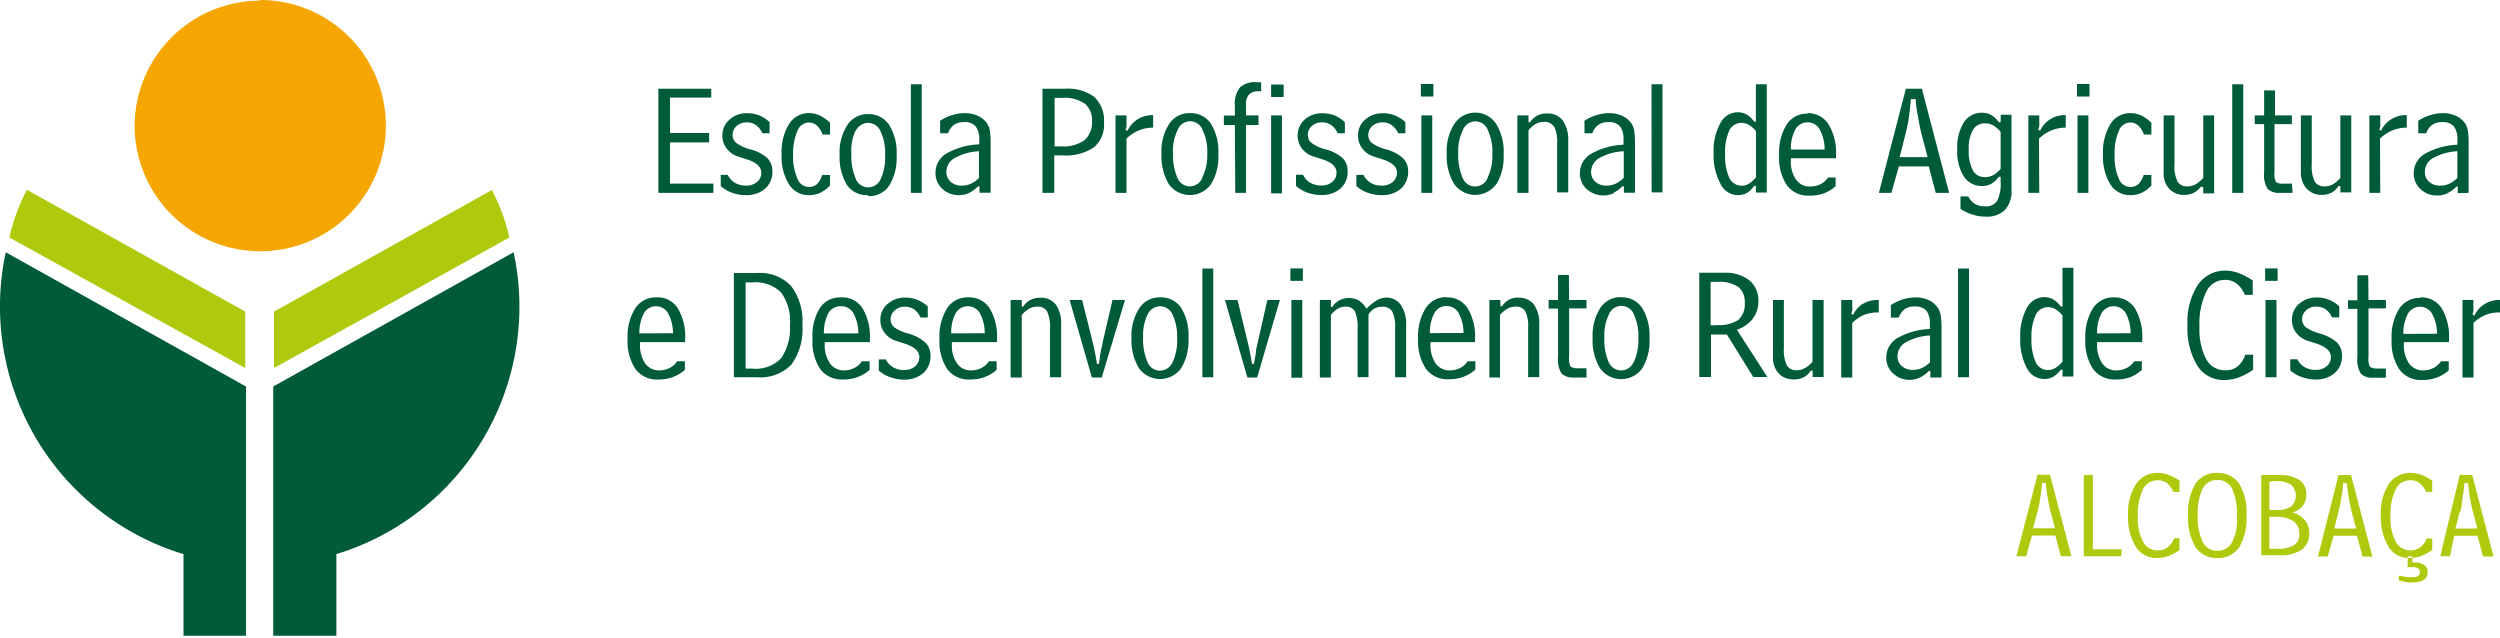
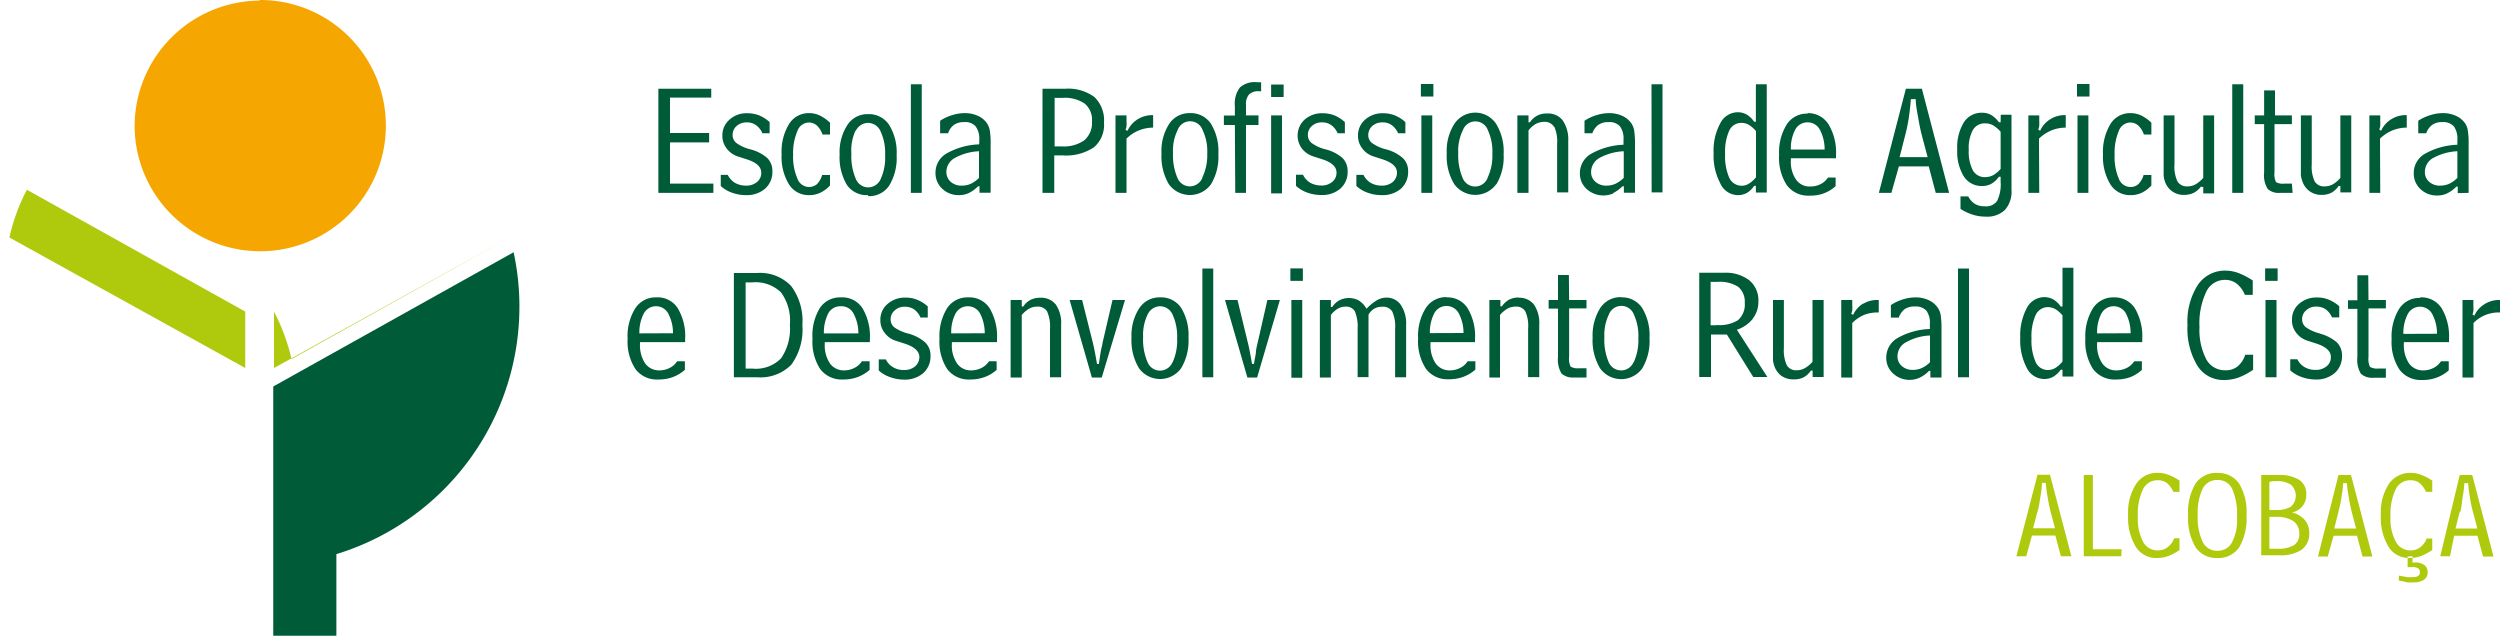
<svg xmlns="http://www.w3.org/2000/svg" id="Layer_1" data-name="Layer 1" viewBox="0 0 200 51">
  <defs>
    <style>
      .cls-2,.cls-3{fill-rule:evenodd}.cls-2{fill:#afc90c}.cls-3{fill:#005b38}
    </style>
  </defs>
  <title>
    parceiros_epadrc
  </title>
  <path d="M20.77 0a10.05 10.05 0 1 1-10 10.05 10.06 10.06 0 0 1 10-10" fill-rule="evenodd" fill="#f6a600" />
  <path class="cls-2" d="M163 40.91l-.35 1.35h1.75l-.36-1.35c-.09-.38-.17-.76-.23-1.14a11.12 11.12 0 0 1-.15-1.14h-.31c0 .42-.07.82-.13 1.19s-.1.74-.22 1.09zm0-2.93h1l1.71 6.52h-.84l-.44-1.66h-1.87l-.46 1.66h-.79zm6.7 6.52h-3V38h.73v5.94h2.3zm4.17-1.44h.49V44a4.31 4.31 0 0 1-.91.49 2.68 2.68 0 0 1-.89.15 1.93 1.93 0 0 1-1.7-.9 4.5 4.5 0 0 1-.61-2.54 4.18 4.18 0 0 1 .64-2.48 2 2 0 0 1 1.76-.89 2.4 2.4 0 0 1 .81.15 3.91 3.91 0 0 1 .9.47v.9h-.49a2 2 0 0 0-.52-.71 1.19 1.19 0 0 0-.73-.22 1.28 1.28 0 0 0-1.19.74 4.6 4.6 0 0 0-.4 2.17 3.9 3.9 0 0 0 .41 2 1.3 1.3 0 0 0 1.19.7 1.21 1.21 0 0 0 .76-.24 1.61 1.61 0 0 0 .55-.73zm3.52 1a1.26 1.26 0 0 0 1.17-.67 3.86 3.86 0 0 0 .4-2 5.1 5.1 0 0 0-.38-2.27 1.25 1.25 0 0 0-1.19-.72 1.27 1.27 0 0 0-1.18.7 4.47 4.47 0 0 0-.39 2.11 4.48 4.48 0 0 0 .39 2.13 1.27 1.27 0 0 0 1.25.72zm0-6.22a2 2 0 0 1 1.74.85 4.35 4.35 0 0 1 .59 2.51 4.6 4.6 0 0 1-.58 2.58 2 2 0 0 1-1.75.86 2 2 0 0 1-1.75-.87 4.58 4.58 0 0 1-.59-2.55 4.48 4.48 0 0 1 .59-2.53 2 2 0 0 1 1.83-.85zm4.16.71v2.25h.52a2.15 2.15 0 0 0 1.21-.27 1.19 1.19 0 0 0 0-1.75 2 2 0 0 0-1.17-.29h-.26zm0 2.83v2.52h.62a2.46 2.46 0 0 0 1.35-.29 1 1 0 0 0 .42-.92 1.16 1.16 0 0 0-.47-1 2.39 2.39 0 0 0-1.39-.34h-.5zM180.9 38h1.34a3 3 0 0 1 1.7.39 1.32 1.32 0 0 1 .56 1.18 1.4 1.4 0 0 1-.29.91 1.36 1.36 0 0 1-.81.5V41a2 2 0 0 1 1 .62 1.59 1.59 0 0 1 .34 1 1.57 1.57 0 0 1-.6 1.35 3 3 0 0 1-1.82.45h-1.42zm6.18 2.93l-.34 1.35h1.75l-.36-1.35c-.09-.38-.17-.76-.23-1.14a11.12 11.12 0 0 1-.15-1.14h-.31c0 .42-.08.82-.13 1.19s-.14.72-.23 1.07zm0-2.93h1l1.71 6.52H189l-.44-1.66h-1.87l-.47 1.66h-.78zm7 5.08h.5V44a4.57 4.57 0 0 1-.91.49 2.74 2.74 0 0 1-.9.15 1.92 1.92 0 0 1-1.69-.9 4.5 4.5 0 0 1-.61-2.54 4.25 4.25 0 0 1 .63-2.48 2.08 2.08 0 0 1 1.77-.89 2.4 2.4 0 0 1 .81.15 4.36 4.36 0 0 1 .9.47v.9h-.5a1.85 1.85 0 0 0-.52-.71 1.15 1.15 0 0 0-.73-.22 1.27 1.27 0 0 0-1.18.74 4.59 4.59 0 0 0-.41 2.17 3.89 3.89 0 0 0 .42 2 1.3 1.3 0 0 0 1.19.7 1.16 1.16 0 0 0 .75-.24 1.46 1.46 0 0 0 .54-.73zm-1.47 1.44v.85h.39a.79.79 0 0 1 .45.1.37.37 0 0 1 .14.31.32.32 0 0 1-.13.29.72.72 0 0 1-.43.1 4.53 4.53 0 0 1-.46 0l-.66-.12v.39l.69.15a4.14 4.14 0 0 0 .45 0 1.51 1.51 0 0 0 .87-.21.68.68 0 0 0 .29-.6.67.67 0 0 0-.27-.58 1.24 1.24 0 0 0-.77-.2H193v-.5zm4.17-3.59l-.34 1.35h1.75l-.36-1.35a11.56 11.56 0 0 1-.24-1.14c-.06-.38-.11-.76-.14-1.14h-.31c0 .42-.08.82-.14 1.19s-.07.72-.16 1.07zm0-2.93h1l1.7 6.52h-.84l-.44-1.66h-1.87L196 44.5h-.78z" />
-   <path class="cls-3" d="M.46 20.18l19.22 10.74v19.94h-5v-6.53A20.7 20.7 0 0 1 .46 20.18" />
  <path class="cls-2" d="M.75 19l18.87 10.44v-4.51L2.15 15.18A15.52 15.52 0 0 0 .75 19" />
  <path class="cls-3" d="M41.09 20.18L21.86 30.92v19.94h5.05v-6.53a20.7 20.7 0 0 0 14.18-24.15" />
-   <path class="cls-2" d="M40.75 19L21.92 29.44v-4.51l17.43-9.73a15.37 15.37 0 0 1 1.4 3.8" />
+   <path class="cls-2" d="M40.75 19L21.92 29.44v-4.51a15.37 15.37 0 0 1 1.4 3.8" />
  <path class="cls-3" d="M184.19 14.5a1.57 1.57 0 0 0 1.56 1.09 1.67 1.67 0 0 0 .76-.17 1.74 1.74 0 0 0 .58-.54h.14v.51h.87V9.23h-.87v5a2.32 2.32 0 0 1-.61.52 1.32 1.32 0 0 1-.64.16.86.86 0 0 1-.8-.39 2.75 2.75 0 0 1-.24-1.37V9.23h-.87v4.79a2.29 2.29 0 0 0 .12.48zm-88 15.68h.87v-8.7h-.87zm-1-21.13a1.92 1.92 0 0 0-1.66.87 4 4 0 0 0-.61 2.37 4.37 4.37 0 0 0 .59 2.45 2.08 2.08 0 0 0 3.37 0 4.25 4.25 0 0 0 .59-2.43 4.2 4.2 0 0 0-.6-2.42 1.94 1.94 0 0 0-1.7-.84zm1 5.18a1.1 1.1 0 0 1-1 .68 1.08 1.08 0 0 1-1-.69 4.6 4.6 0 0 1-.35-2 3.67 3.67 0 0 1 .37-1.81 1.06 1.06 0 0 1 2 0 3.94 3.94 0 0 1 .37 1.89 4.09 4.09 0 0 1-.41 1.93zm2.63 1.2h.86V10h1v-.77h-1v-.87a1.12 1.12 0 0 1 .25-.81 1.07 1.07 0 0 1 .8-.25h.16v-.72h-.31a1.78 1.78 0 0 0-1.39.42 2.16 2.16 0 0 0-.4 1.5v.74h-.88V10h.88zm1.79 12a5.91 5.91 0 0 0-.13.63c0 .29-.11.64-.16 1.05h-.16c-.06-.36-.12-.69-.18-1s-.11-.53-.16-.73L99 24h-1l1.79 6.2h.78l1.82-6.2h-1zm-7.81-3.64a1.92 1.92 0 0 0-1.66.87 4 4 0 0 0-.62 2.34 4.32 4.32 0 0 0 .6 2.46 2.08 2.08 0 0 0 3.37 0 4.29 4.29 0 0 0 .59-2.44 4.17 4.17 0 0 0-.6-2.41 1.93 1.93 0 0 0-1.68-.82zm1 5.19a1.09 1.09 0 0 1-1 .67 1.07 1.07 0 0 1-1-.69 4.54 4.54 0 0 1-.35-2 3.75 3.75 0 0 1 .36-1.8 1.12 1.12 0 0 1 1-.66 1.1 1.1 0 0 1 1 .68 4.13 4.13 0 0 1 .36 1.89A4.15 4.15 0 0 1 93.8 29zm13.43-13.89a1.76 1.76 0 0 0 .58-1.38 1.46 1.46 0 0 0-.41-1.07 3.31 3.31 0 0 0-1.39-.7 3.21 3.21 0 0 1-1.08-.5.8.8 0 0 1-.3-.64.93.93 0 0 1 .32-.72 1.16 1.16 0 0 1 .81-.29 1.24 1.24 0 0 1 .74.22 1.55 1.55 0 0 1 .51.65h.58v-.89a2.84 2.84 0 0 0-.84-.54 2.56 2.56 0 0 0-.93-.17 2.09 2.09 0 0 0-1.45.51 1.73 1.73 0 0 0-.24 2.28 1.87 1.87 0 0 0 .87.64l.68.22c.83.25 1.24.61 1.24 1.09a.92.92 0 0 1-.34.75 1.3 1.3 0 0 1-.88.29 1.77 1.77 0 0 1-.88-.22 1.5 1.5 0 0 1-.58-.64h-.56v.89a2.65 2.65 0 0 0 .91.54 3.24 3.24 0 0 0 1.11.19 2.21 2.21 0 0 0 1.53-.51zm-4 7.38h1v-1h-1zm-1.54-7h.87V9.23h-.87zm0-7.71h1v-1h-1zm1.62 22.46h.87V24h-.87zM78.32 11.55a5.68 5.68 0 0 0-2.6.73 1.77 1.77 0 0 0-.88 1.56 1.69 1.69 0 0 0 .54 1.26 1.87 1.87 0 0 0 1.33.51 1.8 1.8 0 0 0 .8-.17 2.73 2.73 0 0 0 .74-.54h.11v.52h.89v-3.88a6 6 0 0 0-.07-1.13 1.49 1.49 0 0 0-.24-.57 1.69 1.69 0 0 0-.73-.58 2.43 2.43 0 0 0-1-.21 3.32 3.32 0 0 0-1 .15 3.7 3.7 0 0 0-1 .46v1h.64a1.34 1.34 0 0 1 .48-.68 1.39 1.39 0 0 1 .81-.21 1.09 1.09 0 0 1 .91.34 1.64 1.64 0 0 1 .29 1.08 1.63 1.63 0 0 1 0 .24.71.71 0 0 1-.02.12zm0 .55v2.13a2.27 2.27 0 0 1-.65.47 1.74 1.74 0 0 1-.71.15 1.29 1.29 0 0 1-.91-.31 1.06 1.06 0 0 1-.34-.8 1.28 1.28 0 0 1 .69-1.11 4.36 4.36 0 0 1 1.95-.53zm119.17 3.33v-3.89a6 6 0 0 0-.07-1.13 1.34 1.34 0 0 0-.23-.57 1.81 1.81 0 0 0-.73-.58 2.48 2.48 0 0 0-1-.21 3.32 3.32 0 0 0-1 .15 3.7 3.7 0 0 0-1 .46v1h.64a1.35 1.35 0 0 1 .49-.68 1.33 1.33 0 0 1 .8-.21 1.13 1.13 0 0 1 .92.34 1.71 1.71 0 0 1 .28 1.08v.24a.81.81 0 0 0 0 .15 5.68 5.68 0 0 0-2.61.73 1.77 1.77 0 0 0-.88 1.56 1.69 1.69 0 0 0 .54 1.26 1.87 1.87 0 0 0 1.33.51 1.77 1.77 0 0 0 .8-.17 2.73 2.73 0 0 0 .74-.54h.11v.52zm-.9-1.2a2.27 2.27 0 0 1-.65.47 1.74 1.74 0 0 1-.71.15 1.25 1.25 0 0 1-.9-.31 1 1 0 0 1-.34-.8 1.27 1.27 0 0 1 .68-1.11 4.4 4.4 0 0 1 1.92-.53zm-6.19-3.14a3.24 3.24 0 0 1 1-.66 3.09 3.09 0 0 1 1.14-.22v-1h-.06a2.16 2.16 0 0 0-1.18.33 2.07 2.07 0 0 0-.81.92l-.15-.09a1.57 1.57 0 0 0 .08-.29 3.63 3.63 0 0 0 0-.38v-.47h-.87v6.2h.87zM72.64 26.68a3.31 3.31 0 0 1-1.09-.49.8.8 0 0 1-.3-.64.91.91 0 0 1 .33-.72 1.12 1.12 0 0 1 .81-.29 1.31 1.31 0 0 1 .74.21 1.61 1.61 0 0 1 .51.65h.58v-.89a2.91 2.91 0 0 0-.85-.53 2.32 2.32 0 0 0-.92-.17 2.09 2.09 0 0 0-1.45.51 1.64 1.64 0 0 0-.57 1.29 1.59 1.59 0 0 0 .33 1 1.76 1.76 0 0 0 .87.64l.68.22c.82.25 1.24.62 1.24 1.1a1 1 0 0 1-.34.74 1.32 1.32 0 0 1-.89.29 1.63 1.63 0 0 1-.87-.22 1.42 1.42 0 0 1-.58-.63h-.57v.89a2.63 2.63 0 0 0 .91.53 3.25 3.25 0 0 0 1.11.2 2.26 2.26 0 0 0 1.54-.52 1.77 1.77 0 0 0 .58-1.37 1.43 1.43 0 0 0-.44-1.1 3.38 3.38 0 0 0-1.36-.7zm-5.39-2.89a1.93 1.93 0 0 0-1.68.88A4.24 4.24 0 0 0 65 27.1a4 4 0 0 0 .62 2.43 2.15 2.15 0 0 0 1.82.83 3.27 3.27 0 0 0 1.13-.18 3.08 3.08 0 0 0 1-.59v-.69h-.62a1.52 1.52 0 0 1-.59.53 1.78 1.78 0 0 1-.83.2 1.36 1.36 0 0 1-1.14-.56 2.62 2.62 0 0 1-.41-1.55v-.15h3.61v-.24a4.4 4.4 0 0 0-.59-2.47 1.93 1.93 0 0 0-1.75-.87zm-1.34 2.88a3.41 3.41 0 0 1 .36-1.62 1.1 1.1 0 0 1 1-.55 1.08 1.08 0 0 1 1 .56 3.3 3.3 0 0 1 .4 1.61zm17.29-2.85a1.67 1.67 0 0 0-.76.17 1.61 1.61 0 0 0-.58.53h-.12V24h-.89v6.2h.89v-5a2.27 2.27 0 0 1 .6-.51 1.26 1.26 0 0 1 .63-.16.86.86 0 0 1 .79.37 2.92 2.92 0 0 1 .24 1.39v3.89h.89V26a2.63 2.63 0 0 0-.42-1.63 1.5 1.5 0 0 0-1.27-.55zm5 3.62c0 .13-.08.34-.13.63s-.1.64-.16 1.05h-.15c-.06-.36-.12-.69-.18-1s-.11-.53-.16-.73L86.57 24h-1l1.78 6.2h.79L90 24h-1zm-10.76-3.65a1.93 1.93 0 0 0-1.68.88 4.24 4.24 0 0 0-.6 2.43 4 4 0 0 0 .62 2.43 2.15 2.15 0 0 0 1.82.83 3.31 3.31 0 0 0 1.13-.18 2.93 2.93 0 0 0 1-.59v-.69h-.61a1.52 1.52 0 0 1-.59.53 1.82 1.82 0 0 1-.83.2 1.33 1.33 0 0 1-1.14-.56 2.55 2.55 0 0 1-.41-1.55v-.15h3.61v-.24a4.4 4.4 0 0 0-.59-2.47 1.93 1.93 0 0 0-1.73-.87zm-1.34 2.88a3.19 3.19 0 0 1 .36-1.62 1.12 1.12 0 0 1 1.93 0 3.43 3.43 0 0 1 .39 1.61zM88.32 9.81a2.58 2.58 0 0 0-.77-2.05 3.54 3.54 0 0 0-2.35-.66h-1.8v8.33h.94v-3H85a4 4 0 0 0 2.52-.65 2.36 2.36 0 0 0 .8-1.97zm-1.57 1.41a2.85 2.85 0 0 1-1.84.49h-.54V7.83H85a2.83 2.83 0 0 1 1.78.46 1.7 1.7 0 0 1 .58 1.42 1.86 1.86 0 0 1-.61 1.51zM66.4 14.84V14h-.63a1.73 1.73 0 0 1-.41.73 1 1 0 0 1-.64.23 1 1 0 0 1-.93-.68 4.37 4.37 0 0 1-.34-1.89 4.45 4.45 0 0 1 .34-1.9 1 1 0 0 1 .93-.69 1 1 0 0 1 .63.24 1.78 1.78 0 0 1 .45.72h.6v-.94a3 3 0 0 0-.82-.58 1.91 1.91 0 0 0-.84-.19 1.84 1.84 0 0 0-1.62.88 4.23 4.23 0 0 0-.59 2.42 4.18 4.18 0 0 0 .59 2.4 1.84 1.84 0 0 0 1.62.86 2 2 0 0 0 .88-.19 2.55 2.55 0 0 0 .78-.58zm25.85-4.63v-1h-.07a2.21 2.21 0 0 0-1.18.34 2.11 2.11 0 0 0-.8.92l-.16-.09a1 1 0 0 0 .08-.29 1.94 1.94 0 0 0 0-.38v-.48h-.88v6.2h.88v-4.34a3 3 0 0 1 1-.66 3.07 3.07 0 0 1 1.13-.22zm70.87.88a3.24 3.24 0 0 1 1-.66 3.09 3.09 0 0 1 1.14-.22v-1h-.07a2.15 2.15 0 0 0-1.17.33 2.07 2.07 0 0 0-.81.92l-.15-.09a1.57 1.57 0 0 0 .08-.29 3.63 3.63 0 0 0 0-.38v-.47h-.87v6.2h.87zm-18.51-2a1.91 1.91 0 0 0-1.68.88 4.22 4.22 0 0 0-.6 2.42 4 4 0 0 0 .62 2.43 2.12 2.12 0 0 0 1.82.83 3.08 3.08 0 0 0 1.13-.18 2.9 2.9 0 0 0 .95-.58v-.69h-.61a1.52 1.52 0 0 1-.59.53 1.81 1.81 0 0 1-.83.19 1.31 1.31 0 0 1-1.14-.56 2.49 2.49 0 0 1-.41-1.54v-.16h3.61v-.23a4.37 4.37 0 0 0-.59-2.47 1.93 1.93 0 0 0-1.68-.91zm-1.34 2.87a3.22 3.22 0 0 1 .36-1.61 1.1 1.1 0 0 1 1-.56 1.08 1.08 0 0 1 .95.57 3.35 3.35 0 0 1 .39 1.6zm32.84 3h.15v.51h.87V9.23h-.87v5a2.51 2.51 0 0 1-.62.52 1.29 1.29 0 0 1-.64.16.87.87 0 0 1-.8-.39 2.75 2.75 0 0 1-.24-1.37V9.23h-.87v4.79a1.74 1.74 0 0 0 .1.48 1.55 1.55 0 0 0 1.55 1.09 1.68 1.68 0 0 0 .77-.17 1.71 1.71 0 0 0 .6-.54zm-106.66.73a1.91 1.91 0 0 0 1.69-.85 4.25 4.25 0 0 0 .59-2.43 4.2 4.2 0 0 0-.6-2.42 1.94 1.94 0 0 0-1.68-.86 1.92 1.92 0 0 0-1.66.87 4 4 0 0 0-.62 2.37 4.29 4.29 0 0 0 .6 2.45 1.93 1.93 0 0 0 1.68.79zm-1-5.2a1.12 1.12 0 0 1 1-.66 1.1 1.1 0 0 1 1 .69 4.07 4.07 0 0 1 .36 1.89 4.1 4.1 0 0 1-.35 1.9 1.1 1.1 0 0 1-1 .68 1.08 1.08 0 0 1-1-.69 4.6 4.6 0 0 1-.35-2 3.8 3.8 0 0 1 .35-1.89zM139 15.61a1.5 1.5 0 0 0 .74-.17 1.86 1.86 0 0 0 .59-.57h.14v.53h.87V6.74h-.87v3h-.14a1.92 1.92 0 0 0-.6-.58 1.46 1.46 0 0 0-.73-.18 1.57 1.57 0 0 0-1.38.89 4.52 4.52 0 0 0-.53 2.37 4.7 4.7 0 0 0 .52 2.4 1.56 1.56 0 0 0 1.39.97zm-.67-5.14a1.06 1.06 0 0 1 1-.64 1.13 1.13 0 0 1 .58.16 2.26 2.26 0 0 1 .57.5v3.69a2.24 2.24 0 0 1-.58.52 1.09 1.09 0 0 1-1.56-.48 4.27 4.27 0 0 1-.33-1.89 4.13 4.13 0 0 1 .32-1.86zm-24.66-2.75h1v-1h-1zM52.49 23.79a1.92 1.92 0 0 0-1.67.88 4.16 4.16 0 0 0-.61 2.43 4 4 0 0 0 .63 2.43 2.13 2.13 0 0 0 1.81.83 3.33 3.33 0 0 0 1.14-.18 3.16 3.16 0 0 0 1-.59v-.69h-.62a1.45 1.45 0 0 1-.59.53 1.78 1.78 0 0 1-.83.2 1.36 1.36 0 0 1-1.14-.56 2.62 2.62 0 0 1-.41-1.55v-.15h3.61v-.24a4.32 4.32 0 0 0-.59-2.47 1.9 1.9 0 0 0-1.73-.87zm-1.34 2.88a3.28 3.28 0 0 1 .37-1.62 1.11 1.11 0 0 1 1.92 0 3.3 3.3 0 0 1 .4 1.61zm119.3-17.62a1.84 1.84 0 0 0-1.62.88 4.31 4.31 0 0 0-.59 2.42 4.26 4.26 0 0 0 .59 2.4 1.84 1.84 0 0 0 1.62.86 2 2 0 0 0 .89-.19 2.52 2.52 0 0 0 .77-.58V14h-.62a1.74 1.74 0 0 1-.42.73.92.92 0 0 1-.63.23 1 1 0 0 1-.94-.68 4.39 4.39 0 0 1-.33-1.89 4.47 4.47 0 0 1 .33-1.9 1 1 0 0 1 .94-.69 1 1 0 0 1 .62.24 1.78 1.78 0 0 1 .45.72h.6v-.94a3.14 3.14 0 0 0-.81-.58 2 2 0 0 0-.85-.19zm-4.29-1.33h1v-1h-1zm-6.11 2.06h-.14a2 2 0 0 0-.6-.57 1.4 1.4 0 0 0-.73-.19 1.68 1.68 0 0 0-1.48.78 3.84 3.84 0 0 0-.52 2.18 3.74 3.74 0 0 0 .53 2.14 1.68 1.68 0 0 0 1.47.76 1.46 1.46 0 0 0 .73-.18 1.85 1.85 0 0 0 .6-.56h.14v.39a3 3 0 0 1-.28 1.54 1.05 1.05 0 0 1-1 .43 1.43 1.43 0 0 1-.78-.19 1.51 1.51 0 0 1-.53-.6h-.62v1a3.87 3.87 0 0 0 1 .47 3.32 3.32 0 0 0 1 .15 2.05 2.05 0 0 0 1.56-.54 2.2 2.2 0 0 0 .52-1.61v-6h-.86zm0 3.73a2.18 2.18 0 0 1-.59.5 1.37 1.37 0 0 1-.63.16 1.08 1.08 0 0 1-1-.54 3.26 3.26 0 0 1-.33-1.63 3.06 3.06 0 0 1 .33-1.6 1.08 1.08 0 0 1 1-.53 1.19 1.19 0 0 1 .62.16 2.43 2.43 0 0 1 .6.51zm6.15 1.92h.87v-6.2h-.87zm-93.33 0h.87V6.74h-.87zm79.6-8.33l-2.16 8.33h1l.6-2.12h2.39l.56 2.12h1.07l-2.18-8.33zm-.5 5.47l.44-1.73a13.62 13.62 0 0 0 .29-1.39c.07-.48.13-1 .17-1.52h.39c0 .49.11 1 .19 1.46s.18 1 .3 1.45l.46 1.73zm-32.27 2.19a4.25 4.25 0 0 0 .59-2.43 4.2 4.2 0 0 0-.6-2.42 2 2 0 0 0-3.34 0 4 4 0 0 0-.61 2.37 4.29 4.29 0 0 0 .6 2.45 2.07 2.07 0 0 0 3.36 0zm-.69-.53a1.07 1.07 0 0 1-2 0 4.6 4.6 0 0 1-.35-2 3.67 3.67 0 0 1 .37-1.81 1.06 1.06 0 0 1 2 0 4.07 4.07 0 0 1 .36 1.89 4.09 4.09 0 0 1-.39 1.92zm-8.12 9.58a1.52 1.52 0 0 0-.74.21 4.08 4.08 0 0 0-.83.68 1.87 1.87 0 0 0-.63-.67 1.68 1.68 0 0 0-1.55 0 1.56 1.56 0 0 0-.56.53h-.11V24h-.88v6.2h.88v-5a2 2 0 0 1 .56-.51 1.23 1.23 0 0 1 .63-.16.79.79 0 0 1 .73.38 3.12 3.12 0 0 1 .22 1.37v3.89h.87v-5a1.35 1.35 0 0 1 .47-.48 1.22 1.22 0 0 1 .63-.15.86.86 0 0 1 .8.38 2.9 2.9 0 0 1 .23 1.37v3.89h.88V26a2.65 2.65 0 0 0-.42-1.6 1.36 1.36 0 0 0-1.18-.59zm67.69-8.38h.88V6.74h-.88zm-64.87 0h.87v-6.2h-.87zm-2.86-3.49a3.28 3.28 0 0 1-1.09-.5.8.8 0 0 1-.3-.64 1 1 0 0 1 .32-.72 1.21 1.21 0 0 1 .82-.29 1.24 1.24 0 0 1 .74.22 1.63 1.63 0 0 1 .51.65h.58v-.89a2.75 2.75 0 0 0-.85-.54 2.51 2.51 0 0 0-.92-.17 2.09 2.09 0 0 0-1.45.51 1.66 1.66 0 0 0-.57 1.29 1.62 1.62 0 0 0 .33 1 1.78 1.78 0 0 0 .87.64l.68.22c.82.25 1.24.61 1.24 1.09a1 1 0 0 1-.34.75 1.34 1.34 0 0 1-.89.29 1.73 1.73 0 0 1-.87-.22 1.5 1.5 0 0 1-.58-.64h-.57v.89a2.65 2.65 0 0 0 .91.54 3.24 3.24 0 0 0 1.11.19 2.25 2.25 0 0 0 1.54-.51 1.8 1.8 0 0 0 .58-1.38 1.42 1.42 0 0 0-.42-1.07 3.26 3.26 0 0 0-1.38-.71zm-50.28 9.9h-1.86v8.34h1.86a3.46 3.46 0 0 0 2.73-1 4.76 4.76 0 0 0 .89-3.18 4.65 4.65 0 0 0-.9-3.12 3.42 3.42 0 0 0-2.72-1.04zm1.92 6.82a2.82 2.82 0 0 1-2.28.83h-.56v-6.9h.53a2.93 2.93 0 0 1 2.3.8 3.83 3.83 0 0 1 .71 2.6 4.19 4.19 0 0 1-.7 2.67zm66.57-13.22a2.89 2.89 0 0 0 .74-.54h.11v.52h.89v-3.88a6.94 6.94 0 0 0-.07-1.13 1.49 1.49 0 0 0-.24-.57 1.75 1.75 0 0 0-.73-.58 2.48 2.48 0 0 0-1-.21 3.37 3.37 0 0 0-1 .15 3.65 3.65 0 0 0-1 .46v1h.63a1.41 1.41 0 0 1 .49-.68 1.39 1.39 0 0 1 .81-.21 1.12 1.12 0 0 1 .91.34 1.65 1.65 0 0 1 .28 1.08v.39a5.68 5.68 0 0 0-2.6.73 1.78 1.78 0 0 0-.89 1.56 1.67 1.67 0 0 0 .55 1.26 2 2 0 0 0 2.13.34zm-1.77-1.7a1.29 1.29 0 0 1 .68-1.11 4.44 4.44 0 0 1 1.93-.53v2.13a2.45 2.45 0 0 1-.66.47 1.71 1.71 0 0 1-.71.15 1.28 1.28 0 0 1-.9-.31 1 1 0 0 1-.34-.8zM53.6 11.39h3.13v-.75H53.6V7.81h3.3V7.1h-4.23v8.33h4.4v-.74H53.6zm78.53 4h.87V6.74h-.88zm-7.79-5.26a2.92 2.92 0 0 1 .23 1.38v3.88h.89v-4.14a2.66 2.66 0 0 0-.46-1.64 1.49 1.49 0 0 0-1.26-.53 1.55 1.55 0 0 0-.76.17 1.61 1.61 0 0 0-.58.53h-.12v-.55h-.89v6.2h.89v-5a2.12 2.12 0 0 1 .59-.52 1.44 1.44 0 0 1 .64-.16.87.87 0 0 1 .83.42zm-63.13 4.96a1.76 1.76 0 0 0 .58-1.38 1.46 1.46 0 0 0-.41-1.07 3.32 3.32 0 0 0-1.38-.7 3.19 3.19 0 0 1-1.09-.5.8.8 0 0 1-.3-.64.93.93 0 0 1 .32-.72 1.2 1.2 0 0 1 .81-.29 1.24 1.24 0 0 1 .74.22 1.55 1.55 0 0 1 .51.65h.58v-.89a2.84 2.84 0 0 0-.84-.54 2.56 2.56 0 0 0-.93-.17 2 2 0 0 0-1.44.51 1.66 1.66 0 0 0-.57 1.29 1.62 1.62 0 0 0 .33 1 1.8 1.8 0 0 0 .86.64l.68.22c.83.25 1.24.61 1.24 1.09a.92.92 0 0 1-.34.75 1.3 1.3 0 0 1-.88.29 1.77 1.77 0 0 1-.88-.22 1.57 1.57 0 0 1-.58-.64h-.56v.89a2.65 2.65 0 0 0 .91.54 3.24 3.24 0 0 0 1.11.19 2.21 2.21 0 0 0 1.53-.52zm122.14-.4h-.59a1.15 1.15 0 0 1-.68-.12 1.47 1.47 0 0 1-.12-.78V9.93h1.39v-.7H182v-2h-.87v2h-.75v.7h.75v3.86a2.1 2.1 0 0 0 .28 1.32 1.3 1.3 0 0 0 1 .32h1zm-14.24 9.1a1.93 1.93 0 0 0-1.68.88 4.24 4.24 0 0 0-.6 2.43 4 4 0 0 0 .62 2.43 2.15 2.15 0 0 0 1.82.83 3.31 3.31 0 0 0 1.13-.18 3 3 0 0 0 .95-.59v-.69h-.61a1.52 1.52 0 0 1-.59.53 1.82 1.82 0 0 1-.83.2 1.33 1.33 0 0 1-1.14-.56 2.55 2.55 0 0 1-.41-1.55v-.15h3.61v-.24a4.4 4.4 0 0 0-.59-2.47 1.93 1.93 0 0 0-1.68-.87zm-1.34 2.88a3.19 3.19 0 0 1 .36-1.62 1.12 1.12 0 0 1 1.93 0 3.43 3.43 0 0 1 .39 1.61zm17.79 0a3.31 3.31 0 0 1-1.09-.49.8.8 0 0 1-.3-.64.91.91 0 0 1 .33-.72 1.12 1.12 0 0 1 .81-.29 1.31 1.31 0 0 1 .74.21 1.61 1.61 0 0 1 .51.65h.58v-.89a2.91 2.91 0 0 0-.85-.53 2.32 2.32 0 0 0-.92-.17 2.09 2.09 0 0 0-1.45.51 1.63 1.63 0 0 0-.56 1.29 1.58 1.58 0 0 0 .32 1 1.81 1.81 0 0 0 .87.64l.68.22c.82.25 1.24.62 1.24 1.1a.91.91 0 0 1-.34.74 1.32 1.32 0 0 1-.89.29 1.66 1.66 0 0 1-.87-.22 1.42 1.42 0 0 1-.58-.63h-.57v.89a2.73 2.73 0 0 0 .91.53 3.25 3.25 0 0 0 1.11.2 2.24 2.24 0 0 0 1.54-.52 1.77 1.77 0 0 0 .58-1.37 1.46 1.46 0 0 0-.41-1.08 3.5 3.5 0 0 0-1.39-.71zM165 24.52h-.14a2 2 0 0 0-.6-.57 1.49 1.49 0 0 0-.73-.18 1.59 1.59 0 0 0-1.39.88 4.68 4.68 0 0 0-.52 2.37 4.76 4.76 0 0 0 .52 2.41 1.57 1.57 0 0 0 1.39.89 1.44 1.44 0 0 0 .73-.18 2.08 2.08 0 0 0 .6-.56h.14v.54h.87v-8.7H165zm0 4.4a2.24 2.24 0 0 1-.58.52 1.1 1.1 0 0 1-.57.16 1.06 1.06 0 0 1-1-.64 4.27 4.27 0 0 1-.33-1.89 4.13 4.13 0 0 1 .33-1.86 1.08 1.08 0 0 1 1-.64 1.24 1.24 0 0 1 .58.16 2.48 2.48 0 0 1 .57.5zm16.24 1.26h.88V24h-.88zm-3.16-8.53a2.61 2.61 0 0 0-2.25 1.14A5.41 5.41 0 0 0 175 26a5.75 5.75 0 0 0 .78 3.24 2.45 2.45 0 0 0 2.16 1.16 3.43 3.43 0 0 0 1.15-.2 5.3 5.3 0 0 0 1.16-.62v-1.2h-.63a2 2 0 0 1-.61.93 1.48 1.48 0 0 1-1 .31 1.67 1.67 0 0 1-1.52-.9 5.09 5.09 0 0 1-.53-2.56 5.83 5.83 0 0 1 .52-2.77 1.64 1.64 0 0 1 1.51-1 1.49 1.49 0 0 1 .93.29 2.16 2.16 0 0 1 .67.91h.63v-1.15a5.81 5.81 0 0 0-1.15-.6 3 3 0 0 0-1.02-.19zm3.13.82h1v-1h-1zm8.25-.45h-.87v2h-.75v.69h.75v3.86a2.16 2.16 0 0 0 .28 1.33 1.34 1.34 0 0 0 1 .32h1v-.74h-.59a1.11 1.11 0 0 1-.68-.13 1.42 1.42 0 0 1-.12-.78v-3.9h1.39V24h-1.39zM199.93 24a2.14 2.14 0 0 0-1.18.34 2.08 2.08 0 0 0-.8.91l-.15-.09a1.43 1.43 0 0 0 .07-.28 2 2 0 0 0 0-.38V24H197v6.2h.88v-4.36A2.8 2.8 0 0 1 200 25v-1zm-6.32-.17a1.93 1.93 0 0 0-1.68.88 4.24 4.24 0 0 0-.6 2.43 4 4 0 0 0 .63 2.43 2.13 2.13 0 0 0 1.81.83 3.23 3.23 0 0 0 1.13-.18 3.08 3.08 0 0 0 1-.59v-.73h-.62a1.52 1.52 0 0 1-.59.53 1.78 1.78 0 0 1-.83.2 1.36 1.36 0 0 1-1.14-.56 2.62 2.62 0 0 1-.41-1.55v-.15h3.61v-.24a4.4 4.4 0 0 0-.59-2.47 1.91 1.91 0 0 0-1.72-.87zm-1.34 2.88a3.28 3.28 0 0 1 .37-1.62 1.11 1.11 0 0 1 1.92 0 3.3 3.3 0 0 1 .4 1.61zM145 28.94a2.26 2.26 0 0 1-.61.51 1.3 1.3 0 0 1-.64.17.86.86 0 0 1-.8-.39 2.83 2.83 0 0 1-.24-1.38V24h-.87v4.78a1.74 1.74 0 0 0 .1.48 1.63 1.63 0 0 0 .59.82 1.69 1.69 0 0 0 1 .27 1.59 1.59 0 0 0 .77-.17 1.67 1.67 0 0 0 .57-.53h.14v.51h.88V24H145zM125.51 22h-.87v2h-.75v.69h.75v3.86a2.16 2.16 0 0 0 .28 1.33 1.34 1.34 0 0 0 1 .32h1v-.74h-.59a1.13 1.13 0 0 1-.68-.13 1.42 1.42 0 0 1-.12-.78v-3.88h1.39V24h-1.39zm4.18 1.77a1.94 1.94 0 0 0-1.67.87 4.12 4.12 0 0 0-.61 2.37 4.32 4.32 0 0 0 .6 2.46 2.08 2.08 0 0 0 3.37 0 4.29 4.29 0 0 0 .58-2.44 4.17 4.17 0 0 0-.6-2.41 1.91 1.91 0 0 0-1.67-.83zm1 5.19a1.08 1.08 0 0 1-2 0 4.56 4.56 0 0 1-.34-2 3.75 3.75 0 0 1 .36-1.8 1.07 1.07 0 0 1 2 0 4.13 4.13 0 0 1 .36 1.89 4.28 4.28 0 0 1-.38 1.95zm-9.19-5.16a1.71 1.71 0 0 0-.77.17 1.67 1.67 0 0 0-.57.53h-.13V24h-.88v6.2h.85v-5a2.27 2.27 0 0 1 .6-.51 1.29 1.29 0 0 1 .64-.16.83.83 0 0 1 .78.37 2.8 2.8 0 0 1 .23 1.38v3.89h.89V26a2.63 2.63 0 0 0-.42-1.63 1.47 1.47 0 0 0-1.22-.55zm18.72 1.69a2.15 2.15 0 0 0 .45-1.37 2.07 2.07 0 0 0-.73-1.7 3.1 3.1 0 0 0-2-.6h-2v8.34h.94v-3.4h1.27l2.11 3.4h1.13l-2.44-3.78a2.8 2.8 0 0 0 1.27-.87zm-2.89.53h-.48v-3.47h.55a2.72 2.72 0 0 1 1.66.4 1.55 1.55 0 0 1 .52 1.29 1.64 1.64 0 0 1-.55 1.38 2.8 2.8 0 0 1-1.7.38zm11.73-1.74a2.11 2.11 0 0 0-.81.91l-.15-.09a1.47 1.47 0 0 0 .08-.28 2 2 0 0 0 0-.38V24h-.88v6.2h.88v-4.36a3 3 0 0 1 1-.67 3 3 0 0 1 1.12-.17v-1h-.07a2.11 2.11 0 0 0-1.17.3zm-33.33-.51a1.92 1.92 0 0 0-1.67.88 4.16 4.16 0 0 0-.61 2.43 4 4 0 0 0 .63 2.43 2.13 2.13 0 0 0 1.81.83 3.33 3.33 0 0 0 1.14-.18 3.16 3.16 0 0 0 1-.59v-.67h-.62a1.45 1.45 0 0 1-.59.53 1.78 1.78 0 0 1-.83.2 1.36 1.36 0 0 1-1.14-.56 2.62 2.62 0 0 1-.41-1.55v-.15H118v-.24a4.32 4.32 0 0 0-.59-2.47 1.9 1.9 0 0 0-1.68-.87zm-1.34 2.88a3.28 3.28 0 0 1 .37-1.62 1.11 1.11 0 0 1 1.92 0 3.3 3.3 0 0 1 .4 1.61zM155 24.59a1.77 1.77 0 0 0-.73-.59 2.48 2.48 0 0 0-1-.21 3.37 3.37 0 0 0-1 .15 3.55 3.55 0 0 0-1 .47v1h.63a1.5 1.5 0 0 1 .49-.69 1.38 1.38 0 0 1 .8-.2 1.16 1.16 0 0 1 .92.33 1.68 1.68 0 0 1 .28 1.08v.39a5.64 5.64 0 0 0-2.6.73 1.8 1.8 0 0 0-.89 1.56 1.66 1.66 0 0 0 .54 1.26 1.94 1.94 0 0 0 2.14.34 2.48 2.48 0 0 0 .74-.54h.11v.53h.89v-3.9a7 7 0 0 0-.07-1.13 1.51 1.51 0 0 0-.25-.58zm-.6 4.39a2.22 2.22 0 0 1-.65.46 1.71 1.71 0 0 1-.71.15 1.28 1.28 0 0 1-.9-.31 1 1 0 0 1-.34-.8 1.27 1.27 0 0 1 .68-1.1 4.3 4.3 0 0 1 1.92-.54zm2.24 1.2h.88v-8.7h-.88z" />
</svg>